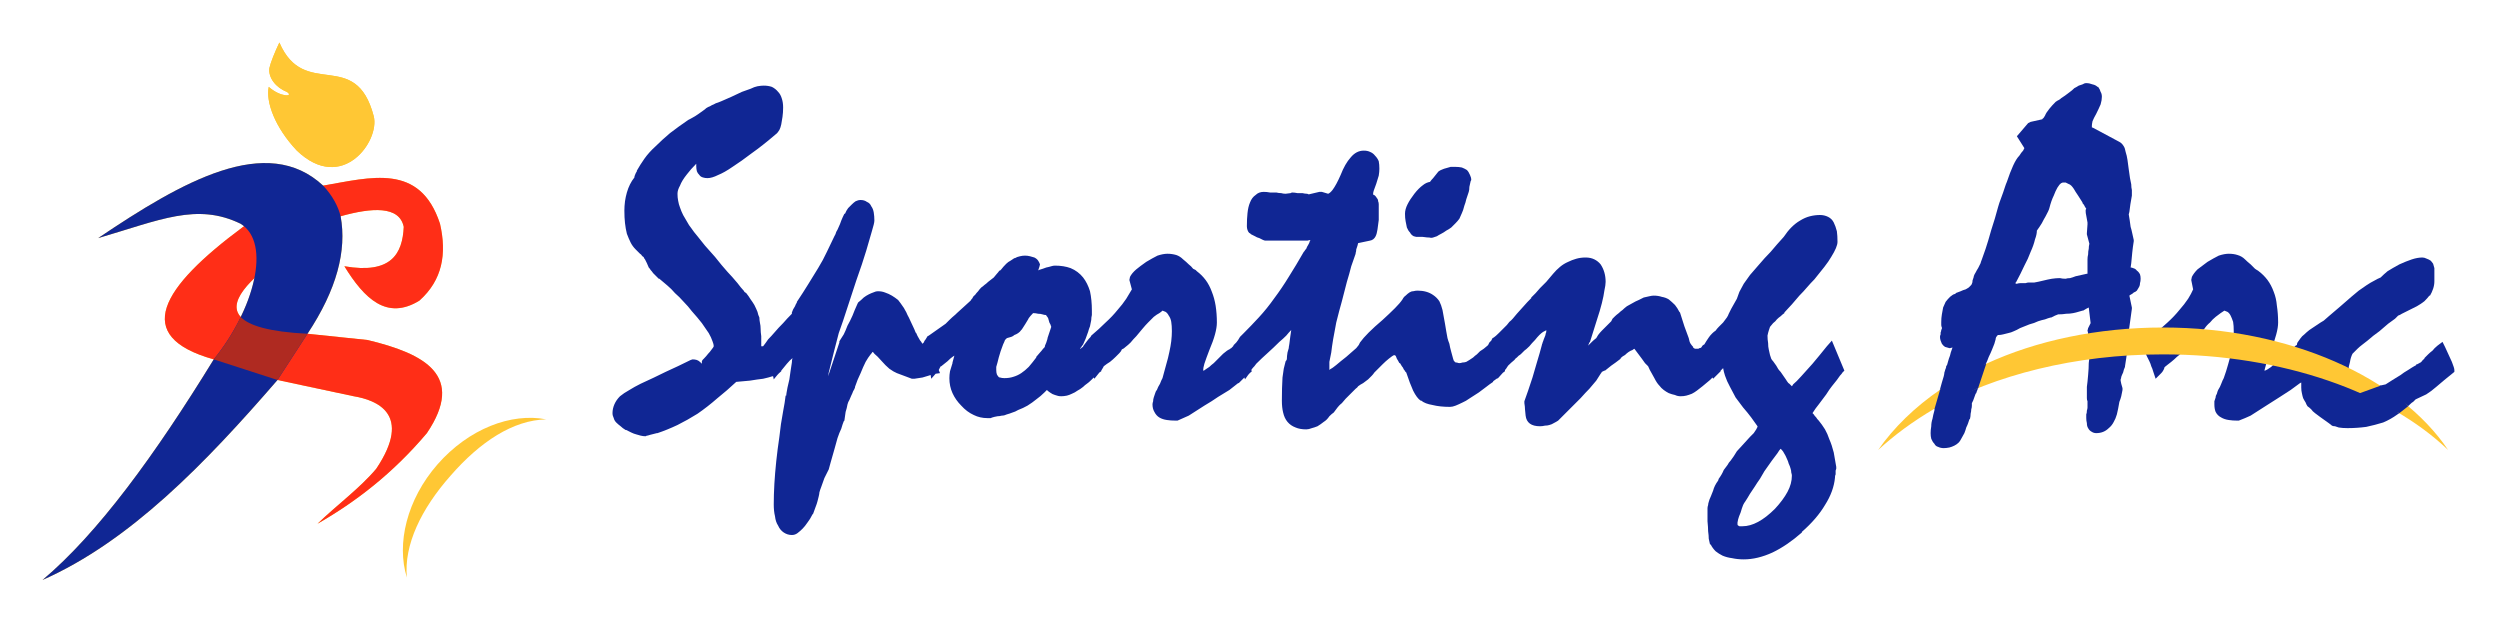
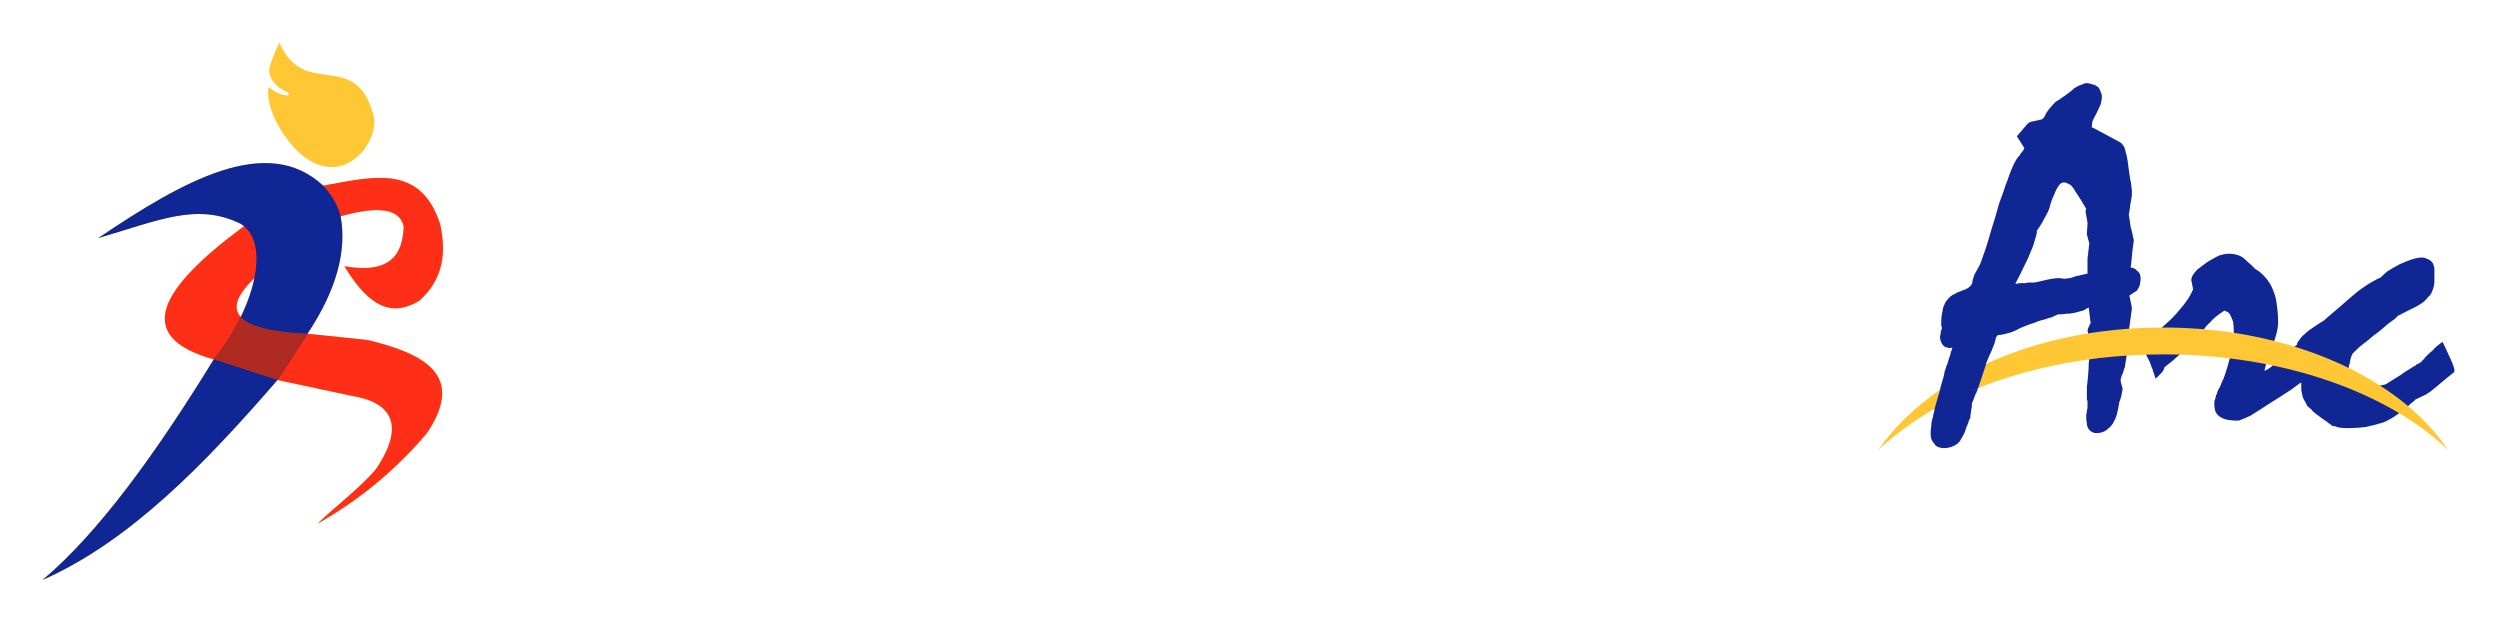
<svg xmlns="http://www.w3.org/2000/svg" version="1.2" viewBox="0 0 400 100" width="400" height="100">
  <title>logo</title>
  <style>
		.s0 { fill: #102694 } 
		.s1 { fill: #ffc734 } 
		.s2 { fill: #ff2e17 } 
		.s3 { fill: #af2a21 } 
	</style>
  <g id="Layer 1">
-     <path id="Object 3" fill-rule="evenodd" class="s0" d="m125 59.3v0.1c-0.6 0.5-0.7 0.7-1.2 1.3l-0.1-0.5h-0.1q-0.6 0.2-1.5 0.4-0.9 0.1-2.1 0.3-1 0.1-2.2 0.2-1.5 1.4-3 2.6-1.6 1.4-3.2 2.5-1.6 1-3.2 1.8-1.7 0.8-3.2 1.3h-0.1c-0.3 0.1-0.9 0.2-1.5 0.4h-0.1l-0.2 0.1q-0.4 0-0.8-0.1-0.3-0.1-0.7-0.2-0.4-0.1-0.8-0.3-0.4-0.2-0.8-0.4h-0.1q-0.5-0.3-0.8-0.6-0.4-0.3-0.7-0.6-0.3-0.3-0.4-0.7-0.2-0.4-0.2-0.8 0-0.7 0.3-1.4 0.3-0.7 0.9-1.3 0.6-0.5 1.5-1 0.8-0.5 1.8-1 2.2-1 4-1.9 2-0.9 4-1.9l0.3-0.1q0.4 0 0.7 0.1 0.3 0.1 0.6 0.4 0.1 0.1 0.2 0.2v-0.4l0.1-0.2 0.2-0.2q0.4-0.4 0.7-0.8 0.3-0.3 0.5-0.6 0.2-0.3 0.3-0.4 0.1-0.2 0.1-0.2 0-0.3-0.2-0.8-0.2-0.6-0.6-1.3-0.5-0.7-1.1-1.6-0.7-0.9-1.6-1.9-0.6-0.8-1.3-1.5-0.7-0.8-1.4-1.4-0.6-0.7-1.2-1.2-0.7-0.6-1.3-1.1h-0.1q-0.2-0.2-0.5-0.5-0.2-0.2-0.4-0.4-0.2-0.3-0.4-0.5-0.1-0.2-0.3-0.4-0.2-0.5-0.3-0.7-0.2-0.4-0.3-0.6-0.1-0.1-0.2-0.3 0 0 0-0.1h-0.1l-0.2-0.2q-0.1-0.2-0.3-0.3-0.2-0.2-0.3-0.3-0.2-0.2-0.4-0.4-0.5-0.5-0.8-1.1-0.3-0.6-0.6-1.4-0.2-0.8-0.3-1.7-0.1-0.9-0.1-2 0-0.7 0.1-1.5 0.1-0.7 0.3-1.4 0.2-0.7 0.5-1.3 0.3-0.6 0.7-1.1 0-0.2 0.1-0.4 0.1-0.3 0.3-0.6v-0.1q0.5-0.9 1.2-1.9 0.7-1 1.8-2 1-1 2.3-2.1 1.3-1 2.9-2.1l0.2-0.1q0.4-0.2 0.9-0.5 0.3-0.2 0.6-0.4 0.3-0.2 0.7-0.5 0.3-0.2 0.5-0.4 0.3-0.2 0.6-0.3 0.3-0.2 0.6-0.3 0.3-0.2 0.7-0.3l0.5-0.2c0.5-0.2 1.1-0.5 1.6-0.7q0.9-0.4 1.7-0.8 0.8-0.3 1.4-0.5 0.6-0.3 1.1-0.4 0.6-0.1 1-0.1 0.7 0 1.3 0.2 0.6 0.3 1 0.8 0.4 0.4 0.6 1.1 0.2 0.6 0.2 1.4 0 0.8-0.1 1.5-0.1 0.6-0.2 1.2-0.1 0.5-0.3 0.9-0.3 0.5-0.6 0.7-2.1 1.8-3.8 3-1.7 1.3-3.1 2.2-1.3 0.9-2.3 1.3-1 0.5-1.7 0.5-0.4 0-0.7-0.1-0.4-0.1-0.6-0.4-0.3-0.3-0.4-0.6-0.1-0.4-0.1-0.8 0-0.2 0-0.4-0.9 0.9-1.5 1.7-0.8 1-1.1 1.8-0.4 0.7-0.4 1.3 0 0.6 0.1 1.1 0.1 0.6 0.3 1.1 0.2 0.6 0.5 1.2 0.3 0.5 0.7 1.2 0.2 0.4 0.6 0.9 0.4 0.6 1 1.3 0.5 0.6 1.2 1.5 0.8 0.9 1.6 1.8 1.1 1.4 2 2.4c0.5 0.5 1 1.1 1.6 1.8q0.6 0.8 0.9 1.1c0.2 0.2 0.2 0.3 0.2 0.3l0.3 0.2q0.4 0.5 0.7 1 0.3 0.4 0.6 0.9 0.3 0.6 0.5 1.1 0.1 0.5 0.3 0.9 0 0.4 0.1 0.9 0.1 0.4 0.1 0.9 0 0.5 0.1 1.2 0 0.7 0 1.3 0 0.2 0 0.3 0.1 0 0.3 0 0.4-0.5 0.8-1.1 0.5-0.5 1.1-1.2 0.5-0.6 1.3-1.4 0.6-0.7 1.4-1.5v-0.2q0.1-0.2 0.2-0.5 0.1-0.2 0.3-0.5 0.1-0.3 0.3-0.6v-0.1q1-1.5 1.8-2.8 0.8-1.3 1.6-2.6 0.8-1.3 1.4-2.6 0.6-1.2 1.2-2.5 0.2-0.3 0.3-0.7 0.2-0.3 0.4-0.8 0.2-0.4 0.4-1 0.2-0.5 0.5-1.1h0.1q0.2-0.5 0.5-0.9 0.3-0.3 0.6-0.6 0.3-0.3 0.6-0.5 0.4-0.2 0.8-0.2 0.6 0 1 0.3 0.5 0.2 0.7 0.7 0.3 0.4 0.4 1 0.1 0.6 0.1 1.3 0 0.4-0.4 1.7-0.3 1.1-0.9 3.1-0.6 2-1.6 4.8-1 3-2.1 6.4-0.3 0.8-0.7 2-0.3 1.2-0.7 2.7-0.4 1.6-0.9 3.6l-0.1 0.6 1.8-5.4v-0.2q0.3-0.5 0.7-1.1 0.3-0.6 0.6-1.4 0.4-0.7 0.8-1.6 0.3-0.8 0.8-1.9l0.1-0.2q0.5-0.4 0.9-0.8 0.4-0.3 0.8-0.5 0.4-0.2 0.7-0.3 0.4-0.2 0.8-0.2 0.6 0 1.1 0.2 0.6 0.2 1.1 0.5 0.5 0.3 1 0.7 0.4 0.5 0.8 1.1 0.1 0.1 0.3 0.5 0.2 0.3 0.4 0.8c0.3 0.5 0.6 1.3 1.1 2.3l0.2 0.5 0.1 0.1q0.2 0.5 0.4 0.8 0.2 0.4 0.4 0.6 0.1 0.2 0.2 0.3 0.1-0.1 0.2-0.2 0.1-0.3 0.3-0.5 0.1-0.2 0.3-0.5l0.2-0.1 2.7-1.9q0.3-0.3 0.6-0.6 0.4-0.4 1-0.9l0.2-0.2c0.7-0.6 1.4-1.3 2.2-2q0.1-0.2 0.3-0.4 0.1-0.3 0.4-0.5 0.2-0.3 0.5-0.6 0.2-0.3 0.5-0.6 0.3-0.2 0.5-0.4 0.3-0.2 0.6-0.5c0.3-0.2 0.6-0.5 0.9-0.7l0.5-0.6q0.2-0.2 0.4-0.5h0.1l0.2-0.2q0.3-0.4 0.8-0.9 0.3-0.3 0.7-0.5 0.3-0.2 0.6-0.4h0.1q0.3-0.2 0.8-0.3 0.4-0.1 0.8-0.1 0.4 0 0.8 0.1 0.4 0.1 0.7 0.2 0.4 0.2 0.6 0.5 0.2 0.3 0.3 0.6l-0.1 0.4q-0.1 0.3-0.2 0.6l0.1-0.1q0.7-0.2 1.2-0.4 0.5-0.1 0.8-0.2 0.3-0.1 0.6-0.1 1.4 0 2.5 0.4 1.2 0.5 2 1.5 0.7 0.9 1.1 2.2 0.3 1.4 0.3 3.1 0 0.3 0 0.7-0.1 0.4-0.1 0.8-0.1 0.5-0.2 1-0.2 0.5-0.3 0.9-0.2 0.6-0.4 1.1-0.2 0.5-0.4 0.9-0.3 0.4-0.5 0.7 0 0 0.1 0 0.1-0.1 0.2-0.2l0.2-0.1v-0.1q0.3-0.4 0.6-0.8 0.3-0.4 0.6-0.7l0.1-0.2q1.3-1.1 2.3-2.1 1.1-1 1.9-2 0.8-0.9 1.4-1.8 0.5-0.8 0.9-1.5l-0.4-1.5 0.1-0.5q0.3-0.6 1-1.2 0.6-0.5 1.6-1.2 1-0.6 1.8-1 0.9-0.3 1.6-0.3 0.7 0 1.4 0.2 0.6 0.2 1.1 0.7 0.5 0.4 0.9 0.8 0.4 0.3 0.7 0.7l0.4 0.2q0.1 0.1 0.2 0.2 0.8 0.6 1.4 1.4 0.6 0.8 1 1.9 0.4 1 0.6 2.2 0.2 1.3 0.2 2.7 0 0.8-0.3 1.9-0.3 1.1-0.9 2.5-0.5 1.3-0.8 2.2-0.2 0.7-0.2 1.1 0.2 0 0.4-0.2 0.3-0.2 0.6-0.4 0.3-0.3 0.7-0.6 1-1 1.5-1.5 0.7-0.6 1-0.7 0.1-0.1 0.3-0.2 0.2-0.2 0.3-0.3l0.1-0.2 0.1-0.1 0.3-0.3 0.3-0.4q0.1-0.2 0.3-0.5 0.3-0.3 0.5-0.5l0.1-0.1q1.2-1.2 2.4-2.5 1.3-1.4 2.5-3.1 1.2-1.6 2.3-3.4 1.2-1.9 2.4-4l0.1-0.1q0.1-0.2 0.3-0.4 0.1-0.3 0.3-0.6 0.2-0.3 0.3-0.7l0.1-0.1q-0.2 0-0.5 0.1-0.2 0-0.4 0h-4.5q-0.1 0-0.4 0c-0.4 0-0.8 0-1.2 0q-0.1 0-0.3 0l-0.3-0.1-0.6-0.3q-0.4-0.1-0.7-0.3-0.2-0.1-0.4-0.2-0.3-0.1-0.4-0.3h-0.1q-0.2-0.2-0.3-0.5-0.1-0.3-0.1-0.6 0-1.2 0.1-2.1 0.1-1 0.4-1.7 0.3-0.8 0.9-1.2 0.5-0.5 1.3-0.5 0.5 0 1 0.1 0.5 0 1 0 0.4 0.1 0.8 0.1 0.3 0.1 0.7 0.1l0.8-0.1 0.2-0.1q0.4 0 0.9 0.1 0.4 0 0.8 0 0.4 0.1 0.7 0.1 0.1 0 0.3 0.1 0.9-0.2 1.7-0.4h0.4l1 0.3q0.3-0.1 0.7-0.6 0.6-0.8 1.3-2.4 0.7-1.8 1.6-2.8 0.9-1.1 2.1-1.1 0.6 0 1 0.2 0.5 0.2 0.8 0.6 0.4 0.4 0.6 0.9 0.1 0.5 0.1 1.2 0 0.5-0.1 1.1-0.2 0.6-0.4 1.3-0.2 0.6-0.4 1.1-0.1 0.3-0.1 0.5v0.1q0 0 0.1 0.1 0.1 0 0.2 0.1 0.2 0.2 0.3 0.4 0.2 0.2 0.2 0.5 0.1 0.2 0.1 0.5 0 0.3 0 0.5 0 1.1 0 2-0.1 0.9-0.2 1.5-0.1 0.7-0.3 1.1-0.3 0.6-0.9 0.7l-1.9 0.4-0.1 0.4q-0.1 0.3-0.2 0.6 0 0.3-0.1 0.6v0.1q-0.3 0.8-0.7 2-0.3 1.2-0.7 2.5-0.4 1.6-0.8 3.1-0.4 1.4-0.9 3.4-0.3 1.6-0.5 2.7-0.2 1.2-0.3 2.1-0.2 0.9-0.3 1.5 0 0.6 0 0.9 0 0.2 0 0.4 0 0 0.1-0.1 0.4-0.2 1-0.7 0.7-0.6 1.6-1.3 0.7-0.6 1.6-1.4l0.4-0.5 0.1-0.2 0.1-0.2q0.5-0.7 1.4-1.6 0.9-0.9 2.2-2 1.1-1 2-1.9 0.8-0.8 1.2-1.4 0.2-0.4 0.5-0.6 0.3-0.3 0.6-0.5 0.3-0.2 0.6-0.2 0.4-0.1 0.7-0.1 1.5 0 2.5 0.7 0.6 0.4 1 1 0.3 0.6 0.5 1.4 0.1 0.5 0.2 1.1 0.1 0.5 0.2 1.1 0.1 0.6 0.2 1.2 0.1 0.5 0.2 1.1 0.1 0.4 0.3 0.9 0.1 0.6 0.3 1.3 0.2 0.7 0.3 1.1l0.1 0.3 0.1 0.1q0 0.1 0.1 0.1 0 0 0.1 0.1 0.1 0 0.2 0 0.2 0.1 0.4 0.1 0.2 0 0.5-0.1 0.3 0 0.6-0.1 0.2-0.1 0.5-0.3 0.3-0.2 0.6-0.4 0.3-0.3 0.6-0.5 0.2-0.2 0.5-0.5l0.6-0.4 0.6-0.5 0.1-0.1q0.1-0.2 0.2-0.4l0.3-0.3 0.2-0.4 0.2-0.1q0.3-0.2 0.8-0.7l0.1-0.1q0.2-0.2 0.6-0.6 0.3-0.3 0.6-0.6l0.4-0.5c0.4-0.3 0.7-0.7 1.2-1.3l0.9-1c0.5-0.6 1.1-1.2 1.4-1.5v-0.1q0.3-0.3 0.7-0.7l0.7-0.8c0.3-0.3 0.6-0.6 1-1l1.1-1.3q0.5-0.6 1.1-1.1 0.6-0.5 1.3-0.8 0.6-0.3 1.3-0.5 0.7-0.2 1.5-0.2 0.8 0 1.4 0.3 0.6 0.3 1 0.8 0.4 0.6 0.6 1.3 0.2 0.7 0.2 1.5 0 0.5-0.2 1.4-0.1 0.8-0.4 2-0.3 1.2-0.8 2.7-0.5 1.6-1.1 3.5l-0.1 0.1-0.2 0.5q0.3-0.3 0.6-0.6 0.3-0.3 0.7-0.6 0.2-0.3 0.3-0.5 0.3-0.4 0.6-0.7 0.3-0.3 0.6-0.6 0.3-0.3 0.6-0.6 0 0 0.1-0.1l0.2-0.2q0.1-0.2 0.2-0.4 0.2-0.2 0.4-0.4 0.2-0.2 0.6-0.5 0.3-0.3 0.6-0.5 0.3-0.3 0.7-0.6 0.4-0.2 0.9-0.5 0.5-0.3 1-0.5 0.4-0.2 0.8-0.4 0.5-0.1 0.9-0.2 0.4-0.1 0.7-0.1 0.7 0 1.3 0.2 0.6 0.1 1.1 0.4 0.5 0.4 1 0.9 0.4 0.5 0.7 1.1l0.1 0.1q0.3 0.9 0.7 2.2 0.4 1.1 0.7 1.9 0.1 0.6 0.3 0.9 0.2 0.3 0.4 0.5v0.1q0.1 0.1 0.3 0.2 0.1 0 0.2 0 0.2 0 0.3 0 0.1 0 0.2-0.1 0.2 0 0.3-0.1l0.2-0.3q0.1-0.1 0.3-0.2 0.1-0.2 0.3-0.5 0.2-0.3 0.4-0.6 0.2-0.3 0.5-0.6l0.1-0.1q0.2-0.2 0.5-0.4 0.2-0.3 0.5-0.6 0.3-0.3 0.7-0.7 0.3-0.4 0.6-0.8 0.2-0.3 0.3-0.6 0.2-0.4 0.4-0.8l0.9-1.6q0.2-0.5 0.4-1.1 0.3-0.6 0.7-1.3 0.4-0.6 1-1.4 0.6-0.7 1.3-1.5 1.1-1.3 2-2.2 1-1.2 2.1-2.4 0.6-0.9 1.2-1.5 0.7-0.7 1.4-1.1 0.8-0.5 1.6-0.7 0.8-0.2 1.6-0.2 0.7 0 1.3 0.3 0.6 0.3 0.9 0.9 0.3 0.6 0.5 1.4 0.1 0.7 0.1 1.7 0 0.8-1 2.4-0.4 0.7-1.1 1.6-0.7 0.9-1.6 2-0.6 0.6-1.2 1.3-0.5 0.6-1.2 1.3-0.6 0.7-1.2 1.4c-0.5 0.5-0.8 0.9-1.2 1.3v0.1q-0.3 0.2-0.6 0.5-0.3 0.2-0.6 0.5-0.2 0.3-0.6 0.6l-0.5 0.6-0.2 0.6q-0.1 0.3-0.2 0.8 0 0.6 0.1 1.2 0 0.6 0.1 1 0.1 0.5 0.2 0.9 0.1 0.3 0.2 0.6 0.1 0.2 0.3 0.4l0.5 0.7c0.2 0.4 0.4 0.7 0.7 1q0.4 0.6 0.9 1.3 0.1 0.2 0.2 0.3 0.1 0.2 0.3 0.3 0.2 0.2 0.4 0.4 0.1-0.1 0.2-0.3 0.5-0.4 1.3-1.3 0.7-0.8 1.8-2 1.1-1.3 2.3-2.8l0.8-0.9 2 4.8-0.3 0.3q-0.1 0.2-0.4 0.5-0.2 0.3-0.5 0.7-0.3 0.4-0.8 1-0.4 0.5-0.9 1.3-0.6 0.8-1.2 1.6-0.5 0.6-1 1.4 0.1 0.1 0.2 0.2 0.1 0.2 0.4 0.5 0.1 0.2 0.4 0.5 0.5 0.6 1 1.4 0.4 0.7 0.7 1.6 0.4 0.9 0.7 2.1 0.2 1.1 0.4 2.3v0.3q0 0-0.1 0.3v0.2q0 0.2 0 0.4-0.1 0.2-0.1 0.4v0.1q-0.2 2.2-1.6 4.4-1.3 2.2-3.7 4.3v0.1q-2.4 2.1-4.7 3.2-2.4 1.1-4.6 1.1-1 0-1.9-0.2-0.8-0.1-1.5-0.4-0.6-0.3-1.1-0.7-0.5-0.5-0.8-1.1h-0.1q-0.1-0.4-0.2-0.9 0-0.5-0.1-1.2 0-0.6-0.1-1.6 0-1 0-2.1 0-0.2 0.1-0.5 0-0.2 0.1-0.5 0.1-0.4 0.3-0.8 0.2-0.5 0.4-1 0.1-0.4 0.3-0.8 0.2-0.4 0.5-0.8l0.1-0.3c0.3-0.4 0.6-0.9 0.8-1.4q0.2-0.3 0.6-0.8 0.2-0.4 0.5-0.7 0.2-0.3 0.5-0.7l0.5-0.8 1.1-1.2 1-1.1q0.3-0.3 0.6-0.6 0.2-0.3 0.4-0.6 0.1-0.2 0.2-0.4v-0.1q-0.5-0.7-1-1.4-0.6-0.8-1.3-1.6-0.6-0.8-1.2-1.6-0.5-0.9-0.9-1.7-0.5-0.9-0.8-1.8-0.2-0.6-0.3-1.2l-0.4 0.4v0.1l-0.4 0.4-0.8 0.8-0.1-0.2-0.4 0.4-1.2 1q-0.5 0.4-0.9 0.7-0.4 0.3-0.8 0.5-0.5 0.2-0.9 0.3-0.4 0.1-0.9 0.1-0.5 0-0.9-0.2-0.5-0.1-1-0.3-0.4-0.2-0.8-0.5-0.4-0.3-0.7-0.7-0.2-0.2-0.4-0.5-0.2-0.3-0.4-0.7-0.2-0.4-0.5-0.9-0.2-0.3-0.5-1-0.2-0.2-0.5-0.5-0.2-0.3-0.5-0.7l-1.2-1.6q-0.2 0.1-0.3 0.2-0.3 0.1-0.6 0.3-0.3 0.2-0.6 0.5-0.4 0.2-0.7 0.5v0.1q-0.9 0.7-1.5 1.1-0.6 0.5-1 0.8h-0.1q-0.2 0.1-0.4 0.2-0.1 0.2-0.2 0.3-0.3 0.5-0.7 1.1-0.5 0.6-1.1 1.3-0.6 0.6-1.4 1.5-0.8 0.8-1.7 1.7-0.5 0.5-0.9 0.9l-0.1 0.1q-0.2 0.2-0.4 0.4l-0.5 0.5q-0.3 0.2-0.7 0.4-0.3 0.2-0.7 0.3-0.3 0.1-0.7 0.1-0.4 0.1-0.8 0.1-2.1 0-2.3-1.7l-0.1-1q0-0.4-0.1-1v-0.3q0.3-0.8 0.6-1.7 0.3-0.9 0.7-2.1 0.3-1.1 0.7-2.4c0.3-1 0.6-2 0.8-2.8q0-0.1 0.1-0.3 0-0.1 0.1-0.3l0.1-0.3q0.1-0.2 0.2-0.5 0.1-0.2 0.1-0.4 0.1-0.2 0.1-0.3 0-0.1 0-0.3 0 0-0.1 0.1-0.2 0.1-0.4 0.2-0.3 0.2-0.6 0.5-0.3 0.3-0.7 0.8-0.5 0.5-0.9 1-0.5 0.5-0.8 0.7-0.3 0.3-0.5 0.5-0.2 0.2-0.4 0.3-0.1 0.1-0.3 0.3-0.2 0.1-0.4 0.4-0.5 0.4-1 0.9l-0.2 0.3q-0.1 0.2-0.3 0.4v0.1l-0.1 0.2-0.2 0.1-0.9 1v-0.1q-0.3 0.2-0.7 0.5v0.1q-0.6 0.4-1.1 0.8-0.5 0.4-1.2 0.9-0.8 0.5-1.4 0.9-0.7 0.5-1.2 0.7-0.6 0.3-1.1 0.5-0.5 0.2-0.9 0.2-1.6 0-2.8-0.3-1.2-0.2-1.8-0.7h-0.1q-0.6-0.4-1.2-1.6-0.5-1.1-1.1-2.9-0.1-0.1-0.2-0.2 0-0.1-0.2-0.3-0.1-0.3-0.3-0.5-0.2-0.3-0.3-0.5h-0.1q-0.2-0.4-0.4-0.7-0.1-0.3-0.2-0.5h-0.1q0 0-0.1-0.1-0.3 0.1-0.9 0.6-0.5 0.4-1 0.9-0.5 0.5-1 1l-0.3 0.3q-0.2 0.3-0.4 0.5l-0.4 0.4-0.2 0.2q-0.4 0.3-0.8 0.6-0.4 0.2-0.8 0.5-0.1 0.2-0.4 0.4-0.2 0.2-0.5 0.5l-0.5 0.5q-0.3 0.3-0.6 0.6l-0.6 0.7c-0.1 0.1-0.3 0.2-0.7 0.7q-0.3 0.4-0.6 0.8-0.3 0.2-0.7 0.6-0.4 0.6-0.9 0.9-0.5 0.4-1 0.7-0.5 0.2-0.9 0.3-0.5 0.2-0.9 0.2-1 0-1.7-0.3-0.8-0.3-1.3-0.9-0.5-0.6-0.7-1.5-0.2-0.8-0.2-1.9 0-2.1 0.1-3.7 0.1-0.8 0.2-1.4 0.2-0.7 0.3-1.2l0.1-0.1q0-0.1 0.1-0.2v-0.1q0-0.4 0.1-1l0.2-0.7c0-0.3 0.1-0.5 0.1-0.7 0.1-0.9 0.2-1.5 0.3-2.2q-0.4 0.4-0.8 0.9-0.5 0.5-1.1 1-0.9 0.9-1.9 1.8-0.9 0.8-1.8 1.7-0.1 0.1-0.3 0.4l-0.1 0.1q-0.2 0.2-0.4 0.5l0.1 0.2c-0.6 0.5-0.6 0.6-1.1 1.3l-0.1-0.3q-0.2 0.2-0.4 0.4l-0.5 0.5h-0.1q-0.6 0.5-1.4 1.1-0.8 0.5-1.8 1.1-1 0.7-2.2 1.4-1.1 0.7-2.5 1.6-0.4 0.2-0.9 0.4-0.4 0.2-0.9 0.4h-0.2q-0.9 0-1.5-0.1-0.7-0.1-1.2-0.4-0.5-0.3-0.8-0.9-0.3-0.5-0.3-1.2 0-0.2 0.1-0.5 0-0.3 0.1-0.6 0.1-0.3 0.2-0.6 0.1-0.4 0.3-0.6c0.1-0.3 0.3-0.7 0.5-1q0.1-0.3 0.2-0.5 0.1-0.2 0.2-0.4 0.3-1.1 0.6-2.2 0.3-1 0.5-2 0.2-0.9 0.3-1.7 0.1-0.9 0.1-1.6 0-0.9-0.1-1.5-0.1-0.6-0.4-1-0.2-0.4-0.5-0.6-0.2-0.1-0.5-0.2-0.2 0.2-0.5 0.4-0.4 0.2-0.9 0.6-0.4 0.4-0.9 0.9-0.4 0.4-0.9 1-0.5 0.6-1 1.2-0.5 0.5-0.9 1-0.4 0.4-0.8 0.7-0.3 0.3-0.6 0.4-0.1 0.3-0.4 0.6-0.3 0.3-0.6 0.6-0.4 0.4-0.9 0.8-0.5 0.3-1 0.7l-0.1 0.2q-0.1 0.2-0.3 0.5v0.1l-0.3 0.2-0.8 1-0.1-0.2q-0.2 0.2-0.4 0.4-0.4 0.4-0.7 0.6-0.3 0.2-0.6 0.5-0.5 0.4-0.9 0.6-0.4 0.3-0.9 0.5-0.4 0.2-0.8 0.3-0.5 0.1-0.9 0.1-0.5 0-1-0.2-0.4-0.1-0.8-0.4-0.3-0.2-0.5-0.4-0.2 0.2-0.4 0.4-0.6 0.6-1.3 1.1-0.6 0.5-1.4 1-0.7 0.4-1.5 0.7-0.5 0.3-0.9 0.4-0.5 0.2-0.9 0.3-0.4 0.2-0.8 0.2-0.4 0.1-0.7 0.1-0.1 0-0.5 0.1-0.4 0.1-0.6 0.2-0.3 0-0.5 0-1.2 0-2.2-0.5-1.1-0.5-2-1.5-0.9-0.9-1.4-2-0.5-1.1-0.5-2.4 0-0.5 0.1-1.1 0.2-0.6 0.4-1.3v-0.1q0.2-0.7 0.3-1.1l-0.3 0.2q-0.3 0.2-0.8 0.7l-1 0.8h-0.1q0 0.1-0.1 0.2-0.1 0.2-0.2 0.4l0.2 0.5-0.7 0.1-0.7 0.8-0.1-0.6-0.3 0.1q-0.4 0.1-1 0.3-0.5 0.1-1.3 0.2h-0.4l-2.4-0.9q-0.5-0.2-1.2-0.7-0.6-0.5-1.3-1.3-0.6-0.7-1.1-1.1-0.1-0.2-0.3-0.3-0.1 0.2-0.3 0.4-0.4 0.5-0.8 1.2-0.4 0.8-0.8 1.8-0.5 1-0.9 2.2v0.1q-0.1 0.3-0.3 0.6-0.1 0.3-0.3 0.7-0.1 0.2-0.3 0.7-0.2 0.3-0.3 0.7-0.1 0.6-0.3 1.2-0.1 0.7-0.2 1.4l-0.1 0.1q-0.2 0.5-0.4 1.2-0.3 0.6-0.6 1.5-0.2 0.7-0.5 1.8-0.3 1-0.6 2.1-0.1 0.4-0.3 1.1-0.3 0.6-0.7 1.4-0.3 0.8-0.5 1.4-0.2 0.5-0.3 0.9 0 0.2-0.1 0.6-0.1 0.4-0.2 0.8-0.1 0.4-0.3 0.9-0.2 0.6-0.4 1.1l-0.1 0.1q-0.4 0.8-0.8 1.3-0.4 0.6-0.8 1-0.4 0.4-0.8 0.7-0.4 0.3-0.9 0.3-0.7 0-1.3-0.4-0.6-0.4-0.9-1.1-0.4-0.6-0.5-1.5-0.2-0.8-0.2-1.9 0-1.5 0.1-3.3 0.1-1.7 0.3-3.6 0.2-1.9 0.5-3.9 0.2-2 0.6-4.1c0.2-1 0.3-1.7 0.4-2.5h0.1c0-0.3 0.1-0.7 0.2-1.3q0.2-0.8 0.3-1.3 0.1-0.7 0.2-1.4 0.1-0.7 0.2-1.3 0-0.4 0.1-0.7-0.4 0.3-0.9 0.9-0.4 0.5-0.9 1.1zm159.9 12.5q-0.2 0.2-0.5 0.7-0.4 0.5-0.9 1.2-0.5 0.7-1.2 1.7l-0.7 1.2q-0.5 0.7-0.8 1.2-0.4 0.6-0.8 1.2-0.4 0.7-0.8 1.3-0.1 0.1-0.3 0.5-0.2 0.5-0.4 1.2-0.3 0.7-0.4 1.1-0.1 0.4-0.1 0.5 0 0.2 0 0.3 0 0.1 0.1 0.2 0.1 0 0.2 0.1 0.2 0 0.5 0 1.2 0 2.5-0.7 1.3-0.7 2.7-2.1 1.3-1.4 2-2.7 0.7-1.3 0.7-2.6 0-0.2-0.1-0.5 0-0.3-0.1-0.6-0.1-0.4-0.3-0.8-0.1-0.4-0.3-0.8-0.2-0.5-0.4-0.8-0.2-0.4-0.4-0.6-0.1-0.1-0.2-0.2zm-0.1 0c-0.1 0 0 0 0.1 0q-0.1 0-0.1 0zm-51.9-45.1q0.5 0 1 0.1 0.5 0.2 0.8 0.4 0.3 0.3 0.5 0.8 0.2 0.4 0.2 0.8l-0.1 0.2-0.2 0.9q0 0.5-0.1 0.8-0.2 0.6-0.4 1.2-0.1 0.5-0.3 1-0.1 0.4-0.2 0.7-0.1 0.3-0.2 0.5-0.2 0.5-0.4 0.9-0.3 0.4-0.6 0.7-0.3 0.3-0.7 0.7-0.4 0.3-0.8 0.5-0.4 0.3-0.8 0.5-0.4 0.2-0.7 0.4-0.3 0.1-0.6 0.2-0.3 0.1-0.6 0h-0.1c-0.4 0-0.8-0.1-1-0.1q-0.5 0-1 0l-0.4-0.1q-0.4-0.2-0.6-0.6-0.3-0.3-0.5-0.8-0.1-0.4-0.2-1-0.1-0.5-0.1-1.2 0-0.7 0.4-1.5 0.4-0.8 1.1-1.7 0.7-0.9 1.4-1.4 0.5-0.4 1.1-0.5 0.2-0.3 0.5-0.6l0.8-1 0.1-0.1q0.3-0.2 0.6-0.3 0.2-0.1 0.6-0.2 0.3-0.1 0.7-0.2 0.4 0 0.8 0zm-67.6 23.4q0 0-0.1 0.1-0.3 0.3-0.6 0.7l-0.1 0.2c-0.3 0.5-0.6 1-1 1.6l-0.1 0.1q-0.2 0.3-0.5 0.5-0.3 0.2-0.6 0.3-0.2 0.2-0.5 0.3-0.4 0.1-0.7 0.2-0.1 0.1-0.3 0.3-0.1 0.3-0.3 0.7-0.2 0.5-0.4 1.1-0.2 0.6-0.3 1-0.1 0.4-0.2 0.8-0.1 0.4-0.2 0.7 0 0.3 0 0.5 0 0.4 0.1 0.7 0.1 0.2 0.2 0.3 0.1 0.2 0.3 0.2 0.3 0.1 0.7 0.1 0.8 0 1.4-0.2 0.7-0.2 1.3-0.6 0.6-0.4 1.2-1 0.6-0.7 1.2-1.5v-0.1l0.6-0.7q0.2-0.2 0.5-0.6l0.1-0.1q0.1-0.1 0.1-0.1 0.1-0.1 0.1-0.3 0.2-0.4 0.4-1.1v-0.1l0.6-1.8q-0.1-0.4-0.3-0.7-0.1-0.4-0.2-0.7-0.1-0.2-0.3-0.4 0 0 0 0v-0.1q0 0-0.1 0-0.2 0-0.5-0.1-0.3-0.1-0.7-0.1-0.4-0.1-0.8-0.1zm-4.2 4c-0.1 0 0 0 0 0z" />
    <path id="Object 4" fill-rule="evenodd" class="s1" d="m44.7 6.8c4 9.3 12.2 0.7 15.1 11.8 1 4-5.1 12.4-12.3 5.5-3.5-3.7-5-7.8-4.5-10.2 1.9 1.7 4.1 1.6 2.9 0.8-1.8-0.7-3-2.3-2.8-3.8 0.2-0.9 0.8-2.4 1.6-4.1zm-0.3 54q6.1 1.3 12.2 2.6c3.6 0.6 9.5 2.8 3.6 11.6-2.6 3.1-6.3 5.8-9.4 8.8 6.1-3.5 12-8 17.5-14.5 6.2-9.2-0.3-12.7-9.5-14.9q-4.8-0.5-9.6-1c4.7-7.1 6.3-13.3 5.3-18.8 5-1.4 9.4-1.7 10.1 1.7-0.2 4.3-2 7.6-9.5 6.3 3.2 5.2 6.8 8.7 12 5.5 3.7-3.3 4.4-7.5 3.3-12.3-3.2-9.8-11.1-7.4-18.7-6.1-9-8.4-22.5-0.7-36 8.4 9.9-2.9 15.8-5.7 22.8-2.3q0.3 0.2 0.6 0.4-0.1 0.1-0.2 0.1c-13.1 9.7-17.9 17.5-4.7 21.2-9.4 15.3-18.5 27.8-27.4 35.3 14-6.2 26-18.6 37.6-32zm-5.9-10.1c-1.5-1.6-0.3-3.8 2.2-6.2-0.4 2-1.1 4.1-2.2 6.2z" />
-     <path id="Object 5" fill-rule="evenodd" class="s1" d="m70 74.3c5-5.7 11.8-8.3 17.4-7.2-5.3 0.1-10.6 3.6-15.3 9-4.7 5.3-7.5 11.1-7 16.3-1.7-5.4 0-12.5 4.9-18.1z" />
-     <path id="Object 6" fill-rule="evenodd" class="s1" d="m44.7 6.8c4 9.3 12.2 0.7 15.1 11.8 1 4-5.1 12.4-12.3 5.5-3.5-3.7-5-7.8-4.5-10.2 1.9 1.7 4.1 1.6 2.9 0.8-1.8-0.7-3-2.3-2.8-3.8 0.2-0.9 0.8-2.4 1.6-4.1z" />
    <path id="Object 7" fill-rule="evenodd" class="s2" d="m44.4 60.8q6.1 1.3 12.2 2.6c3.6 0.6 9.5 2.8 3.6 11.6-2.6 3.1-6.3 5.8-9.4 8.8 6.1-3.5 12-8 17.5-14.5 6.2-9.2-0.3-12.7-9.5-14.9q-4.8-0.5-9.6-1c-22.6-1.2-6.4-11.2 5.3-18.8 5-1.4 9.4-1.7 10.1 1.7-0.2 4.3-2 7.6-9.5 6.3 3.2 5.2 6.8 8.7 12 5.5 3.7-3.3 4.4-7.5 3.3-12.3-3.2-9.8-11.1-7.4-18.7-6.1-5 1.9-9.6 4-12.8 6.6-13.1 9.7-17.9 17.5-4.7 21.2z" />
    <path id="Object 8" fill-rule="evenodd" class="s0" d="m6.8 92.8c14-6.2 26-18.6 37.6-32l4.8-7.4c4.7-7.1 6.3-13.3 5.3-18.8-0.4-1.6-1.3-3.3-2.8-4.9-9-8.4-22.5-0.7-36 8.4 9.9-2.9 15.8-5.7 22.8-2.3 5 3.1 2.1 13.8-4.3 21.7-9.4 15.3-18.5 27.8-27.4 35.3z" />
    <path id="Object 9" fill-rule="evenodd" class="s3" d="m49.2 53.4c-6.1-0.3-9.4-1.3-10.7-2.7-1.1 2.4-2.6 4.7-4.3 6.8l10.2 3.3z" />
-     <path id="Object 10" fill-rule="evenodd" class="s0" d="m338.5 24.1q0.1 0 0 0z" />
    <path id="Object 11" fill-rule="evenodd" class="s0" d="m310.7 52.6v-0.2q-0.1-0.2-0.1-0.4 0-0.1 0-0.3v-0.2q0-0.6 0.1-1.2 0.1-0.6 0.2-1.1 0.2-0.5 0.4-0.9 0.3-0.4 0.7-0.8 0.1-0.1 0.4-0.3 0.1-0.1 0.5-0.2v-0.1q0.3-0.1 0.8-0.3 0.4-0.2 0.8-0.3 0.3-0.2 0.5-0.3 0.2-0.2 0.3-0.3 0.2-0.2 0.2-0.3 0.1-0.2 0.1-0.4v-0.1q0.1-0.3 0.2-0.6v-0.1q0.1-0.3 0.3-0.6 0.2-0.4 0.4-0.7 0.2-0.4 0.4-0.8 0-0.1 0.2-0.6 0.2-0.6 0.6-1.7 0.4-1.2 0.9-3 0.6-1.8 1.1-3.7 0.2-0.7 0.4-1.2 0.2-0.6 0.4-1.1l0.3-0.9c0.1-0.3 0.2-0.6 0.3-0.8q0.5-1.5 1-2.6 0.5-1.1 1-1.6 0.3-0.5 0.6-0.8 0.1-0.2 0.2-0.4l-1.2-1.9 1.8-2.1 0.4-0.2 1.8-0.4q0.1 0 0.1-0.1 0.2-0.1 0.4-0.5 0.2-0.5 0.7-1.1 0.4-0.5 1-1.1l0.3-0.2q0 0 0.2-0.1 0.2-0.1 0.4-0.3 0.3-0.2 0.6-0.4 0.3-0.2 0.8-0.6 0.4-0.3 0.7-0.6 0.4-0.2 0.7-0.4 0.3-0.1 0.6-0.2 0.3-0.2 0.6-0.2 0.5 0 1 0.2 0.5 0.1 0.8 0.4h0.1q0.3 0.4 0.4 0.8 0.2 0.3 0.2 0.8 0 0.5-0.2 1.2-0.3 0.7-0.7 1.5-0.4 0.7-0.6 1.2-0.1 0.5-0.1 0.7 0 0.1 0 0.2 0 0 0 0 0 0 0 0.1h0.1l4.3 2.3q0.4 0.2 0.7 0.7 0.2 0.3 0.3 0.9 0.2 0.6 0.3 1.3 0.1 0.7 0.2 1.5 0.1 0.7 0.2 1.4l0.2 1q0 0.5 0.1 0.9 0 0.5 0 0.8v0.1c-0.2 1-0.3 1.8-0.4 2.6l-0.1 0.4c0.1 0.6 0.2 1.2 0.3 2 0.2 0.6 0.3 1.3 0.5 2.1v0.2c-0.2 1.2-0.3 2.4-0.4 3.5l-0.1 0.7q0.2 0 0.4 0.1 0.4 0.1 0.6 0.4 0.3 0.2 0.5 0.6 0.1 0.3 0.1 0.7 0 0.4-0.1 0.7 0 0.4-0.2 0.7-0.1 0.2-0.3 0.5-0.2 0.2-0.5 0.3c-0.1 0.1-0.2 0.2-0.4 0.3q-0.2 0.1-0.3 0.2l0.4 1.9v0.2l-0.7 5.1q0 0.6-0.1 1.7 0 0.5-0.1 1.1-0.1 0.6-0.2 1.3v0.1q-0.2 0.4-0.3 0.9-0.2 0.4-0.3 0.7 0 0.2-0.1 0.4v0.2l0.1 0.5q0.1 0.4 0.2 0.7v0.3l-0.2 1q-0.1 0.4-0.3 0.9-0.2 1.2-0.4 2-0.2 0.7-0.5 1.2-0.3 0.6-0.8 1-0.4 0.4-0.9 0.6-0.5 0.2-1.1 0.2-0.4 0-0.7-0.2-0.4-0.2-0.6-0.6-0.2-0.3-0.2-0.8-0.1-0.4-0.1-0.8 0-0.2 0-0.6 0.1-0.2 0.1-0.6 0.1-0.3 0.1-0.5 0-0.3 0-0.4 0-0.1 0-0.2 0-0.2 0-0.4-0.1-0.2-0.1-0.5 0-0.2 0-0.4 0-0.5 0-1.4 0.1-0.7 0.2-1.9 0.1-1.1 0.1-1.9 0.1-0.7 0.1-1.2-0.2-0.6-0.3-1.2l-0.1-0.3q0.1-0.3 0.1-0.7 0.1-0.3 0.1-0.6 0-0.3 0-0.6 0-0.3-0.1-0.6l0.1-0.4 0.4-0.8-0.3-2.5q-0.2 0.1-0.4 0.2-0.2 0.1-0.5 0.3h-0.1q-0.3 0.1-0.7 0.2-0.3 0.1-0.8 0.2-0.5 0.1-1.1 0.1-0.6 0.1-1.3 0.1-0.3 0.1-0.5 0.2l-0.6 0.3h-0.1q-0.4 0.1-0.9 0.3-0.5 0.1-1.1 0.3-0.6 0.3-1.4 0.5-0.7 0.3-1.5 0.6-0.5 0.3-1 0.5-0.4 0.2-0.9 0.3-0.4 0.1-0.8 0.2-0.4 0.1-0.7 0.1-0.1 0-0.2 0 0 0 0 0.1-0.1 0.1-0.2 0.2-0.1 0.2-0.1 0.4-0.1 0.3-0.2 0.7-0.2 0.5-0.4 1-0.2 0.5-0.5 1.1-0.2 0.6-0.6 1.4-0.1 0.3-0.3 0.9l-0.1 0.3c-0.1 0.4-0.3 1-0.5 1.7v0.3l-0.1 0.1c-0.1 0.4-0.3 0.7-0.4 1.1l-0.1 0.1q-0.2 0.5-0.4 1.1l-0.2 0.4q0 0.2 0 0.4 0 0.3-0.1 0.6 0 0.3-0.1 0.7 0 0.4-0.1 0.8l-0.1 0.1-0.2 0.6q-0.1 0.3-0.3 0.7-0.1 0.4-0.3 0.9-0.2 0.4-0.5 0.9-0.2 0.4-0.4 0.6-0.3 0.3-0.7 0.5-0.4 0.2-0.8 0.3-0.5 0.1-0.9 0.1-0.5 0-0.9-0.2-0.4-0.1-0.6-0.5-0.3-0.3-0.5-0.8-0.1-0.4-0.1-0.9 0-0.5 0.1-1.1 0-0.6 0.2-1.2 0.1-0.6 0.3-1.3 0.1-0.7 0.4-1.4v-0.2q0.5-1.8 0.8-2.9 0.2-0.6 0.3-1 0.1-0.4 0.1-0.6l0.1-0.3q0-0.1 0.1-0.3 0.1-0.2 0.1-0.5h0.1q0.1-0.4 0.2-0.7 0.1-0.4 0.3-0.9 0.1-0.5 0.3-1l0.1-0.3-0.4 0.1h-0.1q-0.4-0.1-0.7-0.2-0.3-0.2-0.5-0.5-0.1-0.2-0.2-0.5-0.1-0.3-0.1-0.6 0-0.2 0.1-0.4 0-0.2 0-0.3 0.1-0.2 0.1-0.4zm13.9-7.4q0.4 0 0.9 0 0.6-0.1 1.4-0.3 0.8-0.2 1.4-0.3 0.7-0.1 1.2-0.1h0.1q0.4 0.1 0.9 0.1 0.3-0.1 0.7-0.1 0.4-0.1 0.9-0.3 0.5-0.1 0.9-0.2 0.4-0.1 0.9-0.2 0.1 0 0.1 0v-0.1q0-0.4 0-0.8 0-0.5 0-0.6 0-0.4 0-0.8 0-0.4 0.1-0.8 0-0.5 0.1-0.9 0-0.4 0.1-0.8l-0.4-1.5v-0.2l0.1-1.4v-0.3q-0.1-0.5-0.2-1.1-0.1-0.4-0.1-0.8 0-0.2 0.1-0.3l-0.2-0.3-0.1-0.2q-0.1-0.2-0.3-0.4v-0.1q-0.3-0.5-0.7-1.1-0.2-0.3-0.4-0.6-0.2-0.3-0.3-0.5-0.2-0.3-0.4-0.5-0.2-0.2-0.5-0.3-0.2-0.1-0.4-0.2-0.2 0-0.4 0-0.1 0-0.3 0.1-0.3 0.2-0.6 0.7-0.3 0.5-0.6 1.3-0.4 0.8-0.7 2-0.1 0.4-0.6 1.3-0.3 0.5-0.6 1.1-0.3 0.5-0.8 1.2 0 0.6-0.3 1.4-0.2 0.9-0.7 2-0.4 1.1-1 2.2-0.6 1.3-1.3 2.6l-0.1 0.1q0 0.1 0 0.1v0.1h0.2q0.3-0.1 0.6-0.1 0.5 0 0.8 0 0.3-0.1 0.5-0.1z" />
    <path id="Object 12" fill-rule="evenodd" class="s0" d="m367.3 55.3l0.2-0.1q0-0.2 0.1-0.4 0.2-0.3 0.5-0.7 0.2-0.3 0.6-0.6 0.3-0.3 0.8-0.7 0.3-0.2 0.6-0.4 0.3-0.2 0.6-0.4 0.3-0.2 0.6-0.4 0.2-0.1 0.5-0.3l0.8-0.7q1.9-1.6 3.6-3.1 0.6-0.5 1.2-1 0.7-0.5 1.3-0.9 0.6-0.4 1.2-0.7 0.5-0.3 1-0.5 0.5-0.5 1.1-1 0.8-0.5 1.9-1.1 1.1-0.5 2-0.8 0.9-0.3 1.7-0.3 0.3 0 0.7 0.2 0.3 0.1 0.6 0.3 0.2 0.2 0.4 0.5 0.1 0.3 0.2 0.7v0.1 2q0 0.6-0.2 1.2-0.2 0.6-0.5 1.1h-0.1q-0.3 0.4-0.8 0.9-0.5 0.4-1.2 0.8-0.4 0.2-0.8 0.4-0.4 0.2-0.8 0.4-0.4 0.2-0.8 0.4-0.3 0.2-0.6 0.3-0.2 0.2-0.5 0.5-0.4 0.3-1.1 0.8-0.5 0.4-1.4 1.2-1 0.7-1.9 1.5-0.5 0.4-0.9 0.7-0.4 0.3-0.7 0.6-0.3 0.3-0.5 0.5-0.2 0.2-0.3 0.3-0.3 0.6-0.4 1.3-0.1 0.4-0.2 0.8 0 0.4 0 1 0 0.3 0 0.6 0.1 0.3 0.2 0.5 0.1 0.2 0.2 0.4 0.1 0.1 0.3 0.3 0.1 0.1 0.3 0.2 0.3 0.1 0.5 0.2 0.3 0.1 0.7 0.2 0.2 0.1 0.6 0.2 0.2-0.1 0.4-0.2 0.4-0.1 0.9-0.2 0.4-0.1 0.9-0.2 0.5-0.1 0.9-0.2l1.1-0.7 1.3-0.8q0.5-0.4 1.2-0.8 0.6-0.4 1.3-0.8v-0.1q0.2 0 0.3-0.1l0.2-0.1q0.1-0.1 0.2-0.1 0.1-0.1 0.2-0.2 0.1-0.2 0.4-0.4v-0.1q0.3-0.3 0.6-0.6 0.3-0.3 0.7-0.6 0.3-0.4 0.8-0.8l0.8-0.6 0.4 0.8q0.7 1.5 1.1 2.4 0.4 1 0.4 1.3v0.3l-1.6 1.3q-0.5 0.4-1.3 1.1-0.8 0.7-1.6 1.2-0.8 0.4-1.7 0.8-0.2 0.2-0.4 0.4-0.2 0.1-0.4 0.3-1 1-2.1 1.7-1.1 0.8-2.3 1.3-1.3 0.4-2.7 0.7-1.5 0.2-3 0.2-0.8 0-1.4-0.1-0.3-0.1-0.6-0.2-0.3 0-0.5-0.1l-0.1-0.1-0.4-0.3q-0.8-0.6-1.4-1-0.4-0.3-0.8-0.6-0.4-0.3-0.6-0.6-0.3-0.3-0.6-0.5-0.2-0.3-0.3-0.6-0.2-0.3-0.4-0.7-0.1-0.3-0.2-0.8-0.1-0.4-0.1-0.9 0-0.4 0-0.8l-0.2 0.1q-0.7 0.5-1.5 1.1-0.8 0.5-1.7 1.1-1.1 0.7-2.2 1.4-1.1 0.7-2.5 1.6-0.4 0.2-0.9 0.4-0.5 0.2-1 0.4h-0.2q-0.8 0-1.4-0.1-0.7-0.1-1.2-0.4-0.6-0.3-0.9-0.9-0.2-0.5-0.2-1.2 0-0.2 0-0.5 0.1-0.3 0.2-0.6 0-0.3 0.2-0.6 0.1-0.4 0.2-0.6c0.2-0.3 0.4-0.7 0.5-1q0.1-0.3 0.2-0.5 0.1-0.2 0.2-0.4 0.4-1.1 0.7-2.2 0.3-1 0.5-2 0.2-0.9 0.3-1.7 0.1-0.9 0.1-1.6 0-0.9-0.1-1.5-0.2-0.6-0.4-1-0.2-0.4-0.5-0.6-0.2-0.1-0.5-0.2-0.3 0.2-0.6 0.4-0.4 0.3-0.8 0.6-0.5 0.4-0.9 0.9-0.5 0.4-0.9 1-0.6 0.6-1 1.2-0.5 0.6-1 1-0.4 0.4-0.8 0.7-0.3 0.3-0.5 0.4-0.2 0.3-0.4 0.6-0.3 0.3-0.7 0.6-0.4 0.4-0.9 0.8-0.4 0.3-0.9 0.7l-0.2 0.2q0 0.2-0.2 0.5-0.1 0.2-0.3 0.4l-0.9 0.9-0.4-1.2q-0.1-0.4-0.3-0.8-0.1-0.4-0.3-0.8-0.2-0.4-0.4-0.8-0.2-0.5-0.4-0.8l-0.2-0.4 0.3-0.4q0.3-0.4 0.5-0.8 0.3-0.4 0.6-0.7l0.1-0.2q1.3-1.1 2.4-2.1 1.1-1 1.9-2 0.8-0.9 1.4-1.8 0.5-0.8 0.8-1.5l-0.3-1.5 0.1-0.5q0.3-0.6 0.9-1.2 0.7-0.5 1.6-1.2 1-0.6 1.8-1 0.9-0.3 1.6-0.3 0.8 0 1.4 0.2 0.7 0.2 1.2 0.7 0.4 0.4 0.9 0.8 0.3 0.3 0.7 0.7l0.3 0.2q0.2 0.1 0.3 0.2 0.8 0.6 1.4 1.4 0.6 0.8 1 1.9 0.4 1 0.5 2.2 0.2 1.3 0.2 2.7 0 0.8-0.3 1.9-0.3 1.1-0.8 2.5-0.6 1.3-0.8 2.2-0.2 0.7-0.3 1.1 0.2 0 0.5-0.2 0.3-0.2 0.6-0.4 0.3-0.3 0.6-0.6 1-1 1.6-1.5 0.6-0.6 0.9-0.7 0.2-0.1 0.4-0.2l0.1-0.1z" />
    <path id="Object 13" fill-rule="evenodd" class="s1" d="m346.1 52.4c20.3 0 37.8 8 45.6 19.6-9.6-9.2-26.4-15.3-45.6-15.3-14.1 0-26.9 3.3-36.6 8.7-3.4 2-6.4 4.2-9 6.6 2.5-3.6 5.9-6.9 10-9.7q3.3-2.2 7.3-4.1c8-3.7 17.8-5.8 28.3-5.8z" />
    <path id="Object 14" fill-rule="evenodd" class="s0" d="m316.5 62.1l-7 3.4 0.9-3.1c1.9-2.3 5-3.5 7.4-4.2z" />
-     <path id="Object 15" fill-rule="evenodd" class="s0" d="m377.6 62.9l3.3-1.2c1.7 0.6 3.1 1.9 4.4 3.3l-1.4 1.1-7-2.2z" />
  </g>
</svg>